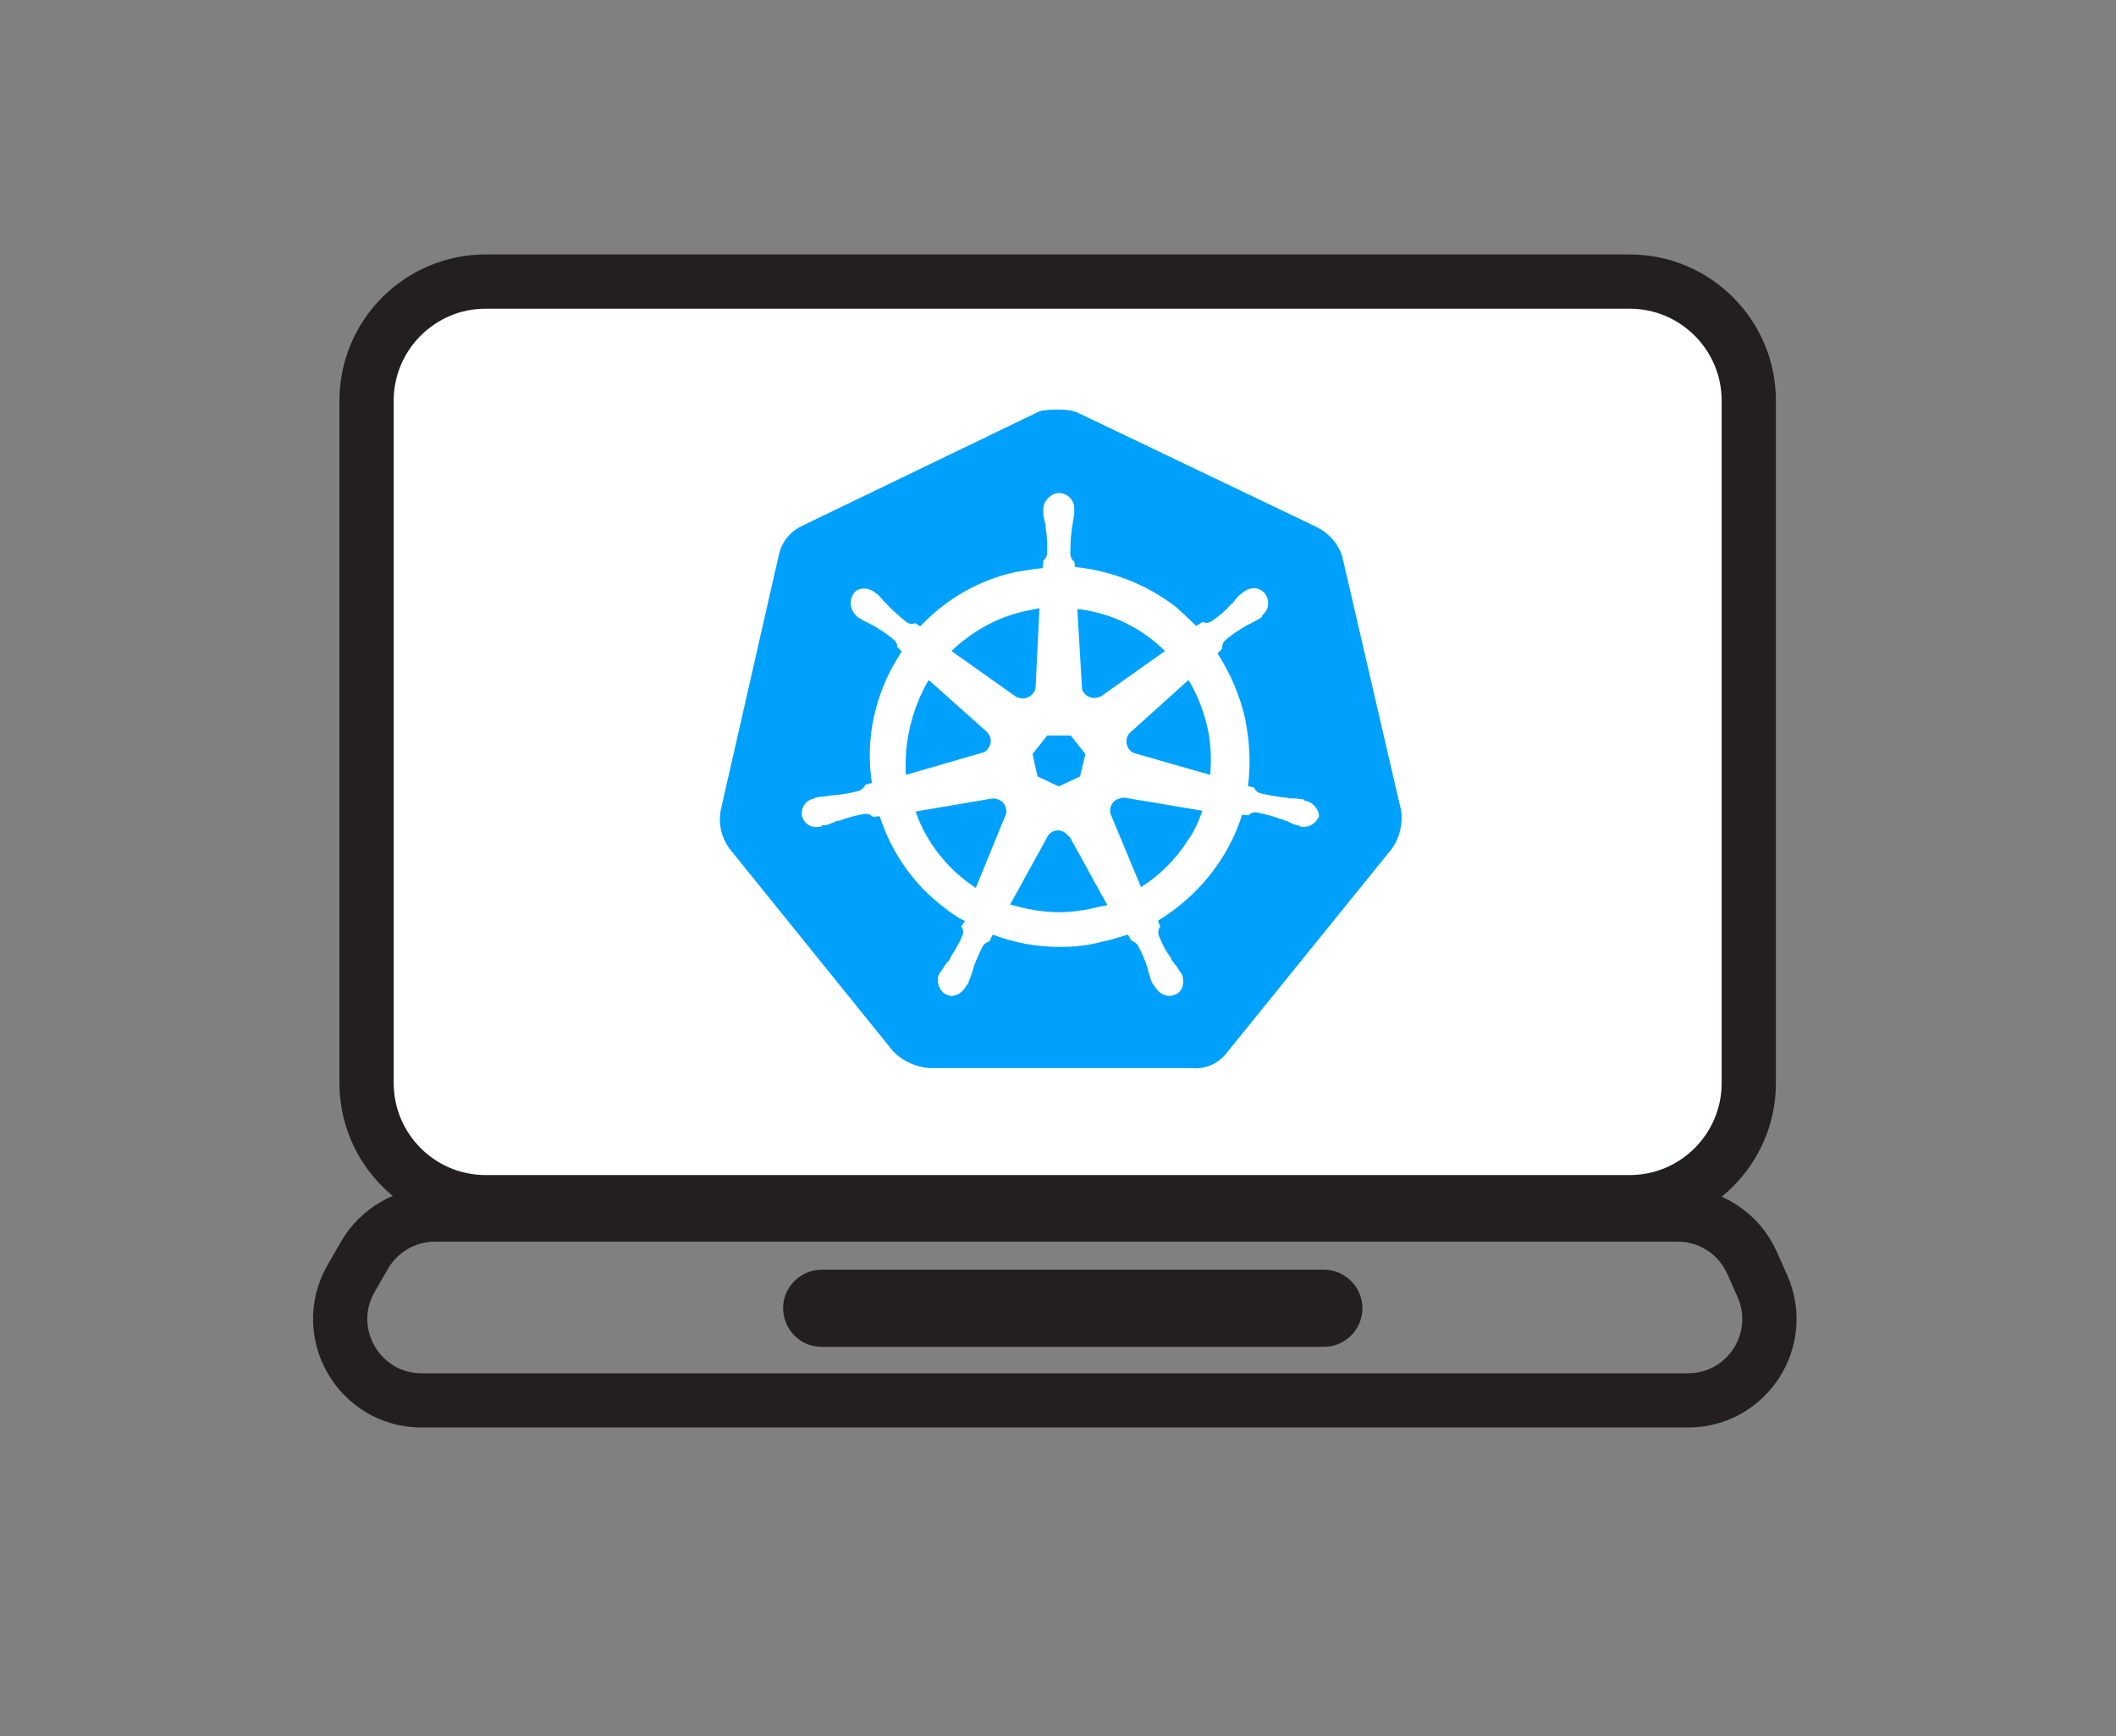
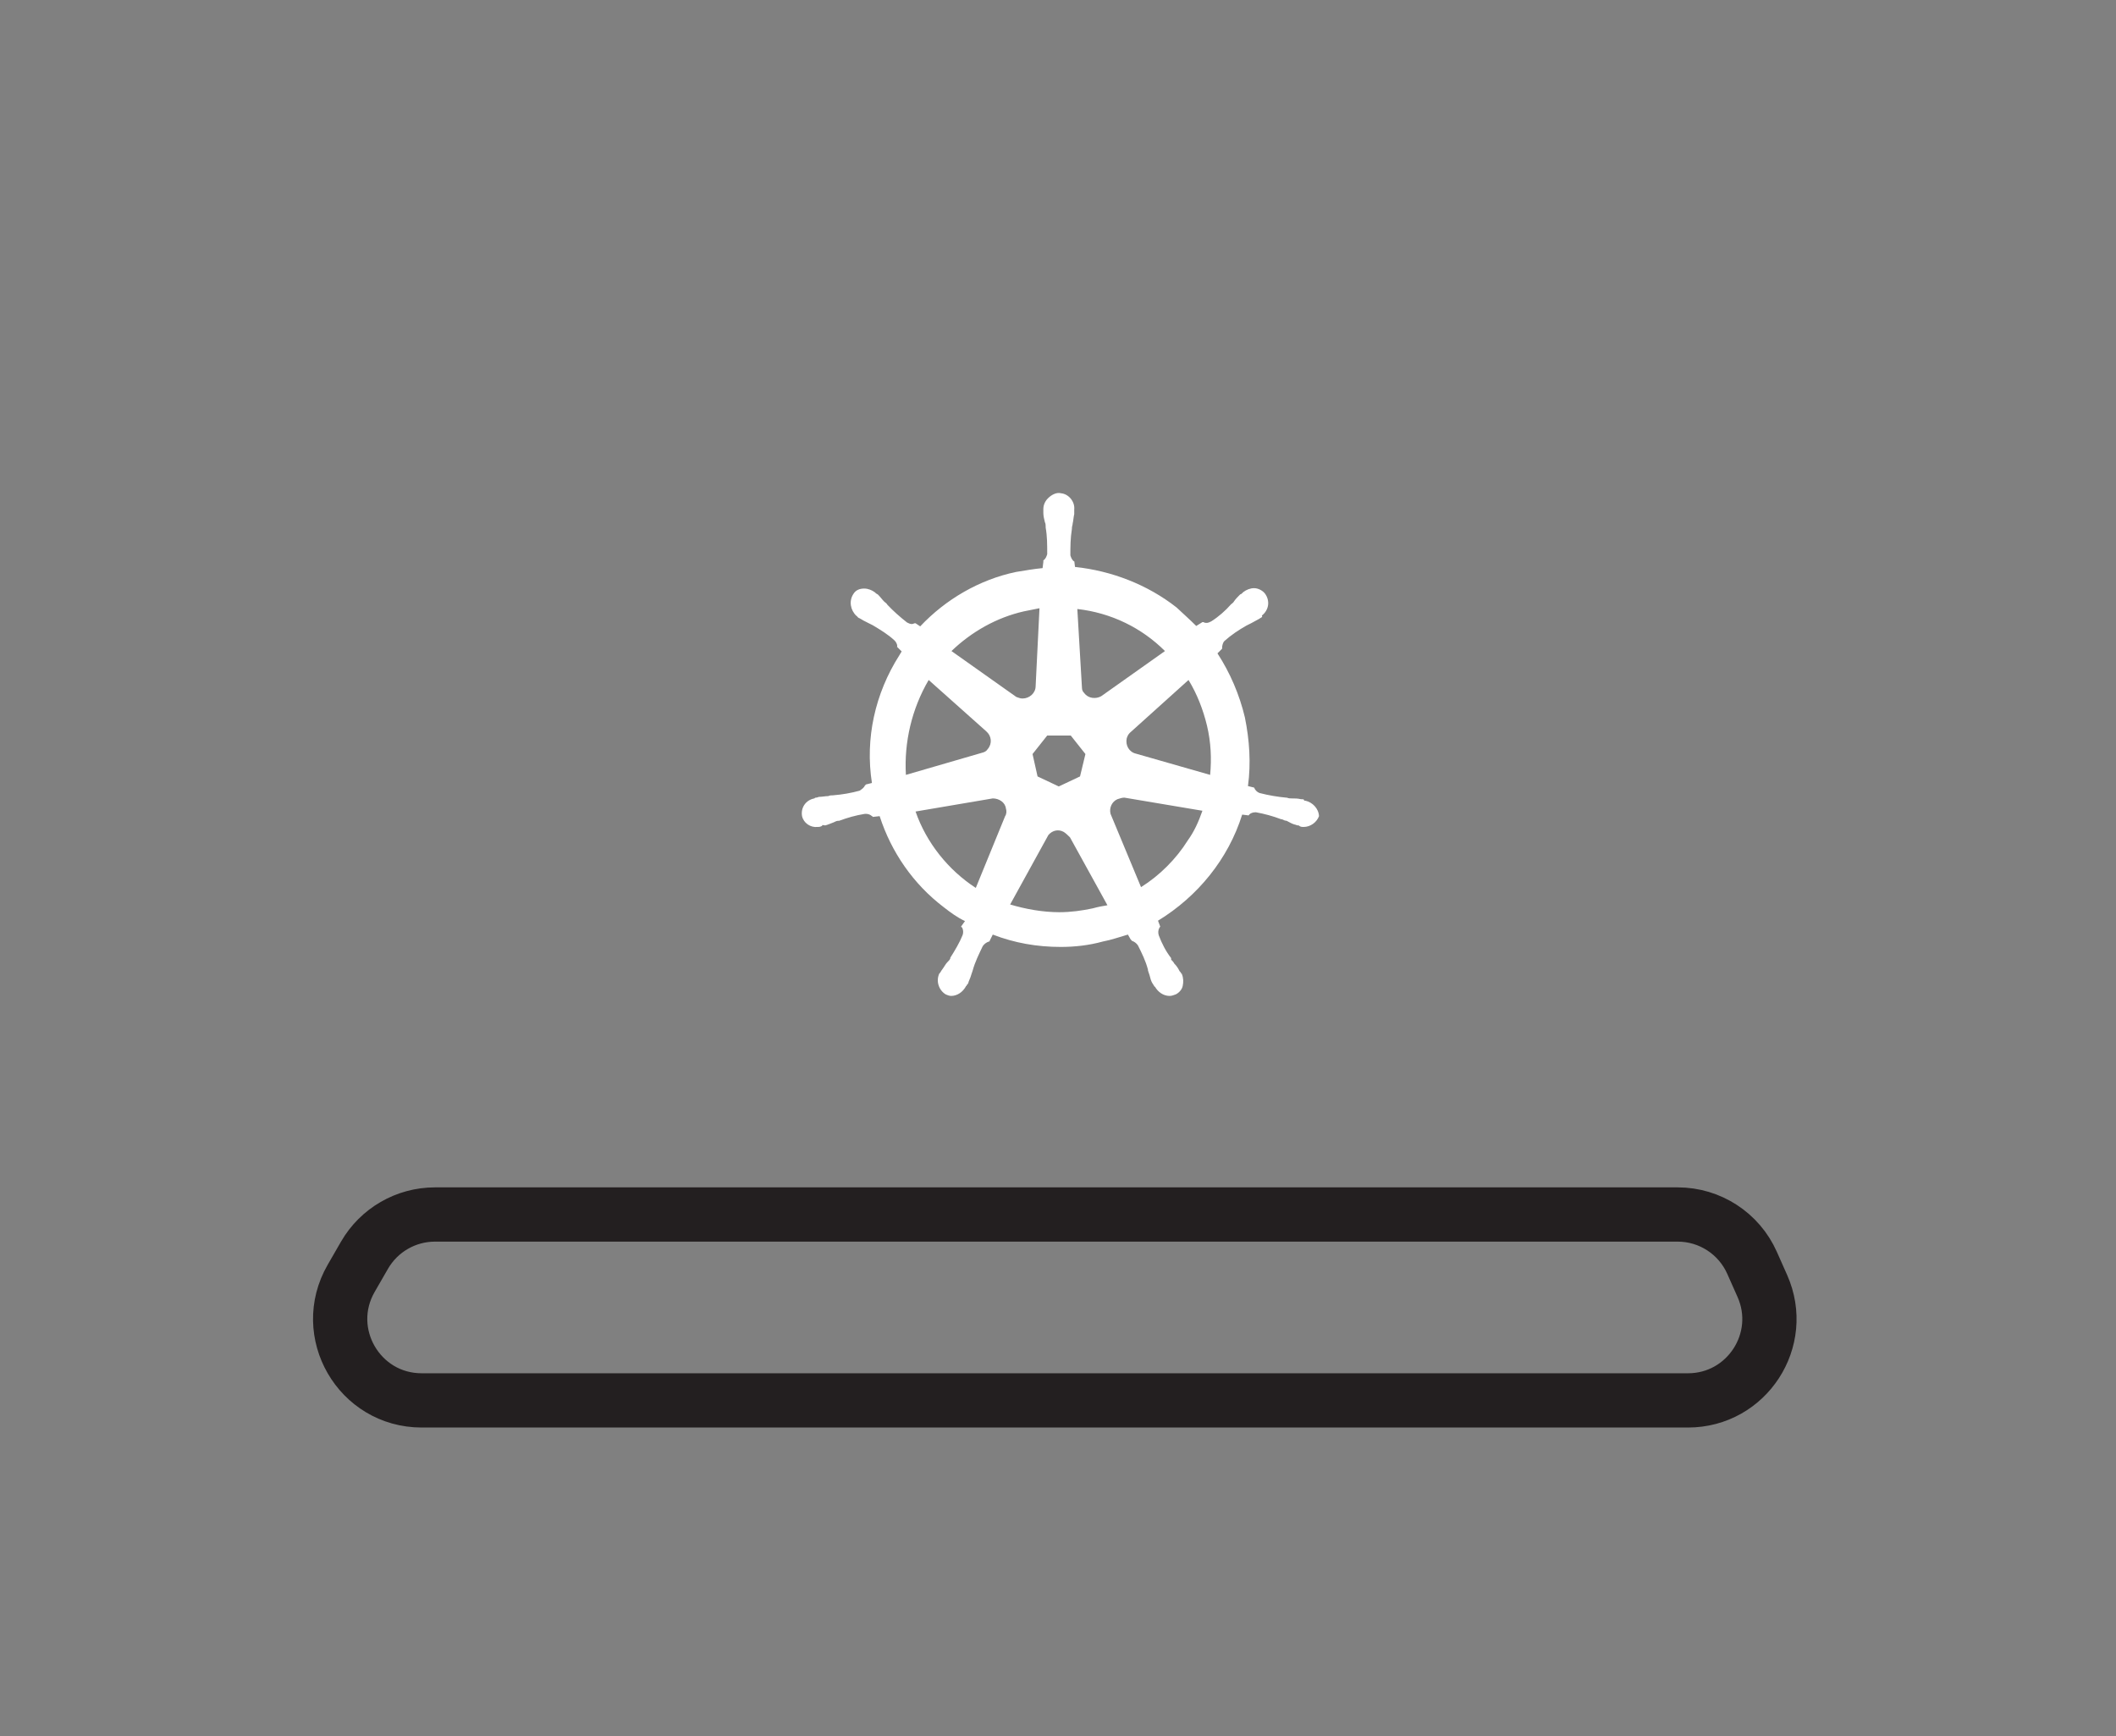
<svg xmlns="http://www.w3.org/2000/svg" width="156" height="128" viewBox="0 0 156 128" fill="none">
  <rect x="0" y="0" width="156" height="128" fill="#808080" stroke="none" />
-   <path d="M120.154 88.495H35.798C31.026 88.495 27.158 84.624 27.158 79.85V29.535C27.158 24.761 31.026 20.892 35.798 20.892H120.154C124.925 20.892 128.794 24.761 128.794 29.535V79.85C128.794 84.624 124.925 88.495 120.154 88.495Z" fill="white" />
-   <path d="M35.798 88.629H120.154C124.988 88.629 128.927 84.69 128.927 79.851V29.535C128.927 24.697 124.988 20.759 120.154 20.759H35.798C30.963 20.759 27.025 24.697 27.025 29.535V79.851C27.025 84.69 30.964 88.629 35.798 88.629Z" stroke="#231F20" stroke-width="4" />
  <path d="M26.871 92.54C27.942 90.682 29.924 89.536 32.07 89.536H123.686C126.057 89.536 128.205 90.932 129.168 93.099L129.926 94.804C131.69 98.772 128.786 103.241 124.444 103.241H31.087C26.47 103.241 23.583 98.246 25.888 94.246L26.871 92.54Z" stroke="#231F20" stroke-width="4" />
-   <path d="M58.389 94.64C58.929 93.985 59.734 93.606 60.582 93.606H97.598C98.618 93.606 99.561 94.153 100.066 95.039C101.148 96.934 99.779 99.29 97.598 99.29H60.582C58.18 99.29 56.861 96.494 58.389 94.64Z" fill="#231F20" />
-   <path d="M98.951 41.001C98.666 40.091 97.983 39.323 97.101 38.868L79.568 30.479C79.112 30.251 78.6 30.194 78.116 30.194C77.661 30.194 77.148 30.194 76.665 30.308L59.16 38.754C58.306 39.153 57.651 39.892 57.424 40.887L53.126 59.771C52.955 60.738 53.183 61.733 53.752 62.529L65.877 77.545C66.56 78.228 67.556 78.683 68.524 78.74H87.85C88.875 78.854 89.871 78.399 90.497 77.545L102.623 62.558C103.192 61.762 103.419 60.766 103.306 59.799L98.951 41.001Z" fill="#00A1FC" />
  <path d="M96.246 59.031C96.189 59.031 96.132 59.031 96.132 58.974C96.132 58.918 96.019 58.918 95.905 58.918C95.677 58.861 95.449 58.861 95.222 58.861C95.108 58.861 94.994 58.861 94.88 58.804H94.823C94.197 58.747 93.514 58.633 92.859 58.463C92.688 58.406 92.517 58.235 92.461 58.064C92.461 58.064 92.517 58.064 92.461 58.064L92.005 57.951C92.233 56.273 92.119 54.566 91.778 52.889C91.379 51.211 90.696 49.618 89.757 48.168L90.098 47.826V47.769C90.098 47.599 90.155 47.371 90.269 47.258C90.781 46.803 91.294 46.461 91.891 46.12C92.005 46.063 92.119 46.006 92.233 45.949C92.461 45.836 92.631 45.722 92.859 45.608C92.916 45.551 92.973 45.551 93.03 45.494C93.087 45.437 93.03 45.437 93.03 45.38C93.542 44.982 93.656 44.3 93.258 43.76C93.087 43.532 92.745 43.361 92.461 43.361C92.176 43.361 91.891 43.475 91.664 43.646L91.607 43.703C91.55 43.76 91.493 43.816 91.436 43.816C91.265 43.987 91.094 44.158 90.981 44.328C90.924 44.442 90.81 44.499 90.753 44.556C90.354 45.011 89.842 45.466 89.301 45.807C89.187 45.864 89.073 45.921 88.96 45.921C88.903 45.921 88.789 45.921 88.732 45.864H88.647L88.191 46.148C87.736 45.693 87.224 45.238 86.74 44.783C84.605 43.105 81.958 42.082 79.254 41.797L79.197 41.342V41.399C79.026 41.285 78.969 41.115 78.912 40.944C78.912 40.318 78.912 39.693 79.026 38.982V38.925C79.026 38.811 79.083 38.697 79.083 38.584C79.14 38.356 79.14 38.129 79.197 37.901V37.56C79.254 36.991 78.799 36.422 78.229 36.365C77.916 36.28 77.546 36.451 77.261 36.735C77.034 36.962 76.92 37.247 76.92 37.531V37.816C76.92 38.043 76.977 38.271 77.034 38.498C77.091 38.612 77.091 38.726 77.091 38.84V38.896C77.205 39.522 77.205 40.148 77.205 40.859C77.148 41.029 77.091 41.2 76.92 41.314V41.428L76.863 41.883C76.237 41.939 75.611 42.053 74.899 42.167C72.195 42.736 69.719 44.186 67.84 46.177L67.499 45.949H67.442C67.385 45.949 67.328 46.006 67.214 46.006C67.1 46.006 66.986 45.949 66.873 45.892C66.36 45.494 65.848 45.039 65.421 44.584C65.364 44.471 65.25 44.414 65.193 44.357C65.022 44.186 64.909 44.016 64.738 43.845C64.681 43.788 64.624 43.788 64.567 43.731C64.51 43.674 64.51 43.674 64.51 43.674C64.282 43.504 63.998 43.39 63.713 43.39C63.372 43.39 63.087 43.504 62.916 43.788C62.575 44.3 62.689 44.982 63.144 45.409C63.201 45.409 63.201 45.466 63.201 45.466C63.201 45.466 63.315 45.58 63.372 45.58C63.542 45.693 63.77 45.807 63.998 45.921C64.112 45.978 64.225 46.035 64.339 46.092C64.909 46.433 65.478 46.774 65.962 47.229C66.076 47.343 66.189 47.57 66.133 47.741V47.684L66.474 48.025C66.417 48.139 66.36 48.196 66.303 48.31C64.51 51.125 63.77 54.453 64.282 57.723L63.827 57.837C63.827 57.894 63.77 57.894 63.77 57.894C63.713 58.064 63.542 58.178 63.372 58.292C62.745 58.463 62.119 58.576 61.408 58.633C61.294 58.633 61.18 58.633 61.066 58.69C60.839 58.69 60.611 58.747 60.383 58.747C60.326 58.747 60.269 58.804 60.155 58.804C60.098 58.804 60.098 58.804 60.041 58.861C59.415 58.974 59.017 59.543 59.131 60.169C59.245 60.681 59.757 61.022 60.269 60.965C60.383 60.965 60.44 60.965 60.554 60.908C60.611 60.908 60.611 60.908 60.611 60.852C60.611 60.795 60.782 60.852 60.839 60.852C61.066 60.795 61.294 60.681 61.465 60.624C61.578 60.567 61.692 60.51 61.806 60.51H61.863C62.489 60.283 63.059 60.112 63.77 59.998H63.827C63.998 59.998 64.169 60.055 64.282 60.169C64.339 60.169 64.339 60.226 64.339 60.226L64.852 60.169C65.706 62.814 67.328 65.174 69.576 66.881C70.089 67.279 70.544 67.62 71.142 67.904L70.857 68.303C70.857 68.359 70.914 68.359 70.914 68.359C71.028 68.53 71.028 68.758 70.971 68.928C70.743 69.497 70.402 70.066 70.06 70.606V70.663C70.004 70.777 69.947 70.834 69.833 70.947C69.719 71.061 69.605 71.289 69.434 71.516C69.377 71.573 69.377 71.63 69.32 71.687C69.32 71.687 69.32 71.744 69.263 71.744C68.979 72.312 69.207 72.995 69.719 73.308C69.833 73.365 70.004 73.422 70.117 73.422C70.573 73.422 70.971 73.137 71.199 72.739C71.199 72.739 71.199 72.682 71.256 72.682C71.256 72.625 71.313 72.569 71.37 72.512C71.427 72.284 71.54 72.113 71.597 71.886L71.711 71.545C71.882 70.919 72.167 70.35 72.451 69.753C72.565 69.582 72.736 69.469 72.907 69.412C72.964 69.412 72.964 69.412 72.964 69.355L73.191 68.9C74.814 69.525 76.465 69.81 78.201 69.81C79.225 69.81 80.278 69.696 81.303 69.412C81.929 69.298 82.556 69.07 83.153 68.9L83.381 69.298C83.438 69.298 83.438 69.298 83.438 69.355C83.609 69.412 83.779 69.525 83.893 69.696C84.178 70.265 84.463 70.834 84.633 71.488V71.545L84.747 71.886C84.804 72.113 84.861 72.341 84.975 72.512C85.032 72.569 85.032 72.625 85.089 72.682C85.089 72.682 85.089 72.739 85.146 72.739C85.373 73.137 85.772 73.422 86.227 73.422C86.398 73.422 86.512 73.365 86.683 73.308C86.91 73.194 87.138 72.967 87.195 72.682C87.252 72.398 87.252 72.113 87.138 71.829C87.138 71.772 87.081 71.772 87.081 71.772C87.081 71.715 87.024 71.658 86.967 71.602C86.853 71.374 86.74 71.203 86.569 71.033C86.512 70.919 86.455 70.862 86.341 70.748V70.635C85.943 70.123 85.658 69.554 85.43 68.957C85.373 68.786 85.373 68.558 85.487 68.388C85.487 68.331 85.544 68.331 85.544 68.331L85.373 67.876C88.305 66.084 90.554 63.326 91.578 60.055L92.034 60.112C92.091 60.112 92.091 60.055 92.091 60.055C92.204 59.941 92.375 59.885 92.546 59.885H92.603C93.229 59.998 93.855 60.169 94.453 60.397H94.51C94.624 60.453 94.738 60.51 94.852 60.51C95.079 60.624 95.25 60.738 95.478 60.795C95.535 60.795 95.591 60.852 95.705 60.852C95.762 60.852 95.762 60.852 95.819 60.908C95.933 60.965 95.99 60.965 96.104 60.965C96.616 60.965 97.072 60.624 97.242 60.169C97.214 59.6 96.758 59.145 96.246 59.031ZM79.624 57.24L78.058 57.979L76.493 57.24L76.123 55.59L77.205 54.225H78.941L80.022 55.59L79.624 57.24ZM88.988 53.514C89.273 54.709 89.33 55.931 89.216 57.126L83.751 55.562C83.239 55.448 82.954 54.936 83.068 54.424C83.125 54.254 83.182 54.14 83.296 54.026L87.622 50.13C88.248 51.154 88.704 52.32 88.988 53.514ZM85.886 47.997L81.189 51.324C80.791 51.552 80.222 51.495 79.937 51.097C79.823 50.983 79.766 50.869 79.766 50.699L79.425 44.897C81.929 45.181 84.178 46.291 85.886 47.997ZM75.497 45.068L76.635 44.84L76.351 50.585C76.351 51.097 75.895 51.495 75.383 51.495C75.212 51.495 75.098 51.438 74.927 51.381L70.146 47.997C71.626 46.575 73.476 45.523 75.497 45.068ZM68.466 50.13L72.707 53.912C73.106 54.254 73.163 54.822 72.821 55.221C72.707 55.391 72.594 55.448 72.366 55.505L66.787 57.126C66.645 54.737 67.214 52.263 68.466 50.13ZM67.499 59.828L73.191 58.861C73.647 58.861 74.102 59.145 74.159 59.6C74.216 59.771 74.216 59.998 74.102 60.169L71.939 65.459C69.918 64.15 68.296 62.131 67.499 59.828ZM80.563 66.966C79.766 67.137 78.941 67.25 78.087 67.25C76.891 67.25 75.611 67.023 74.472 66.681L77.29 61.562C77.575 61.221 78.03 61.107 78.428 61.335C78.599 61.449 78.713 61.562 78.884 61.733L81.645 66.738C81.303 66.795 80.962 66.852 80.563 66.966ZM87.565 61.961C86.711 63.326 85.487 64.549 84.121 65.402L81.873 59.998C81.759 59.543 81.986 59.088 82.385 58.918C82.556 58.861 82.726 58.804 82.897 58.804L88.647 59.771C88.362 60.596 88.02 61.335 87.565 61.961Z" fill="white" />
</svg>